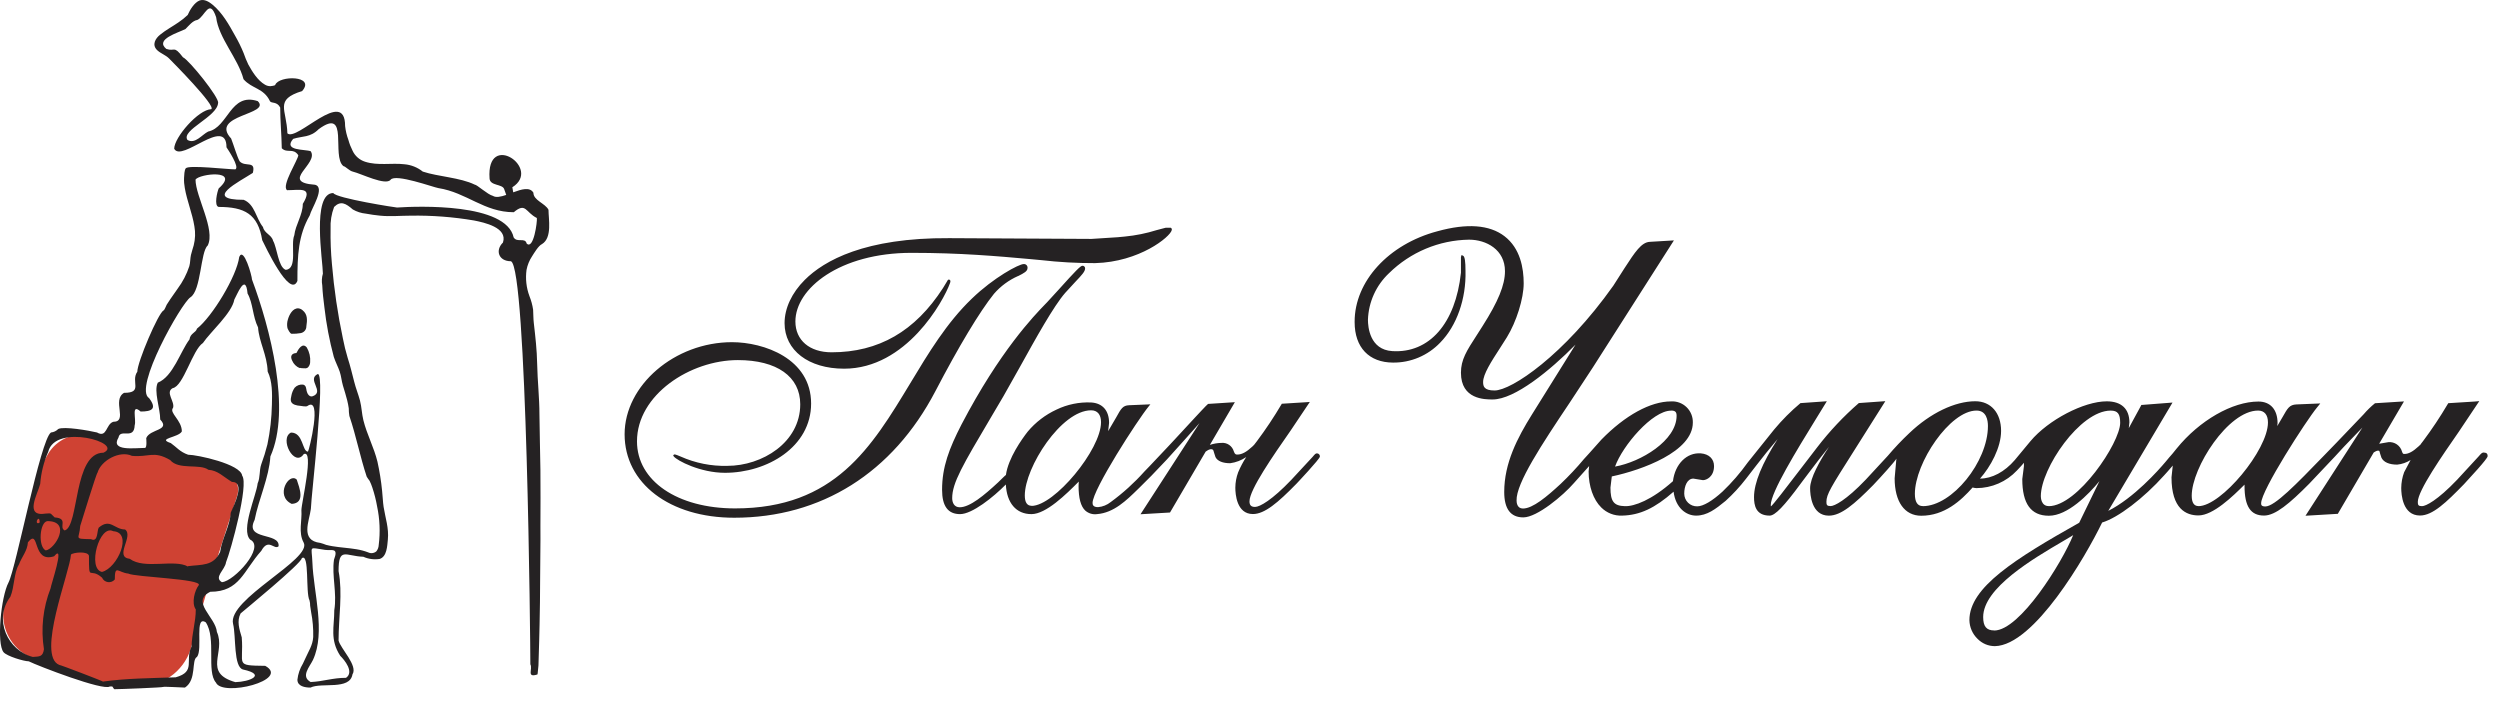
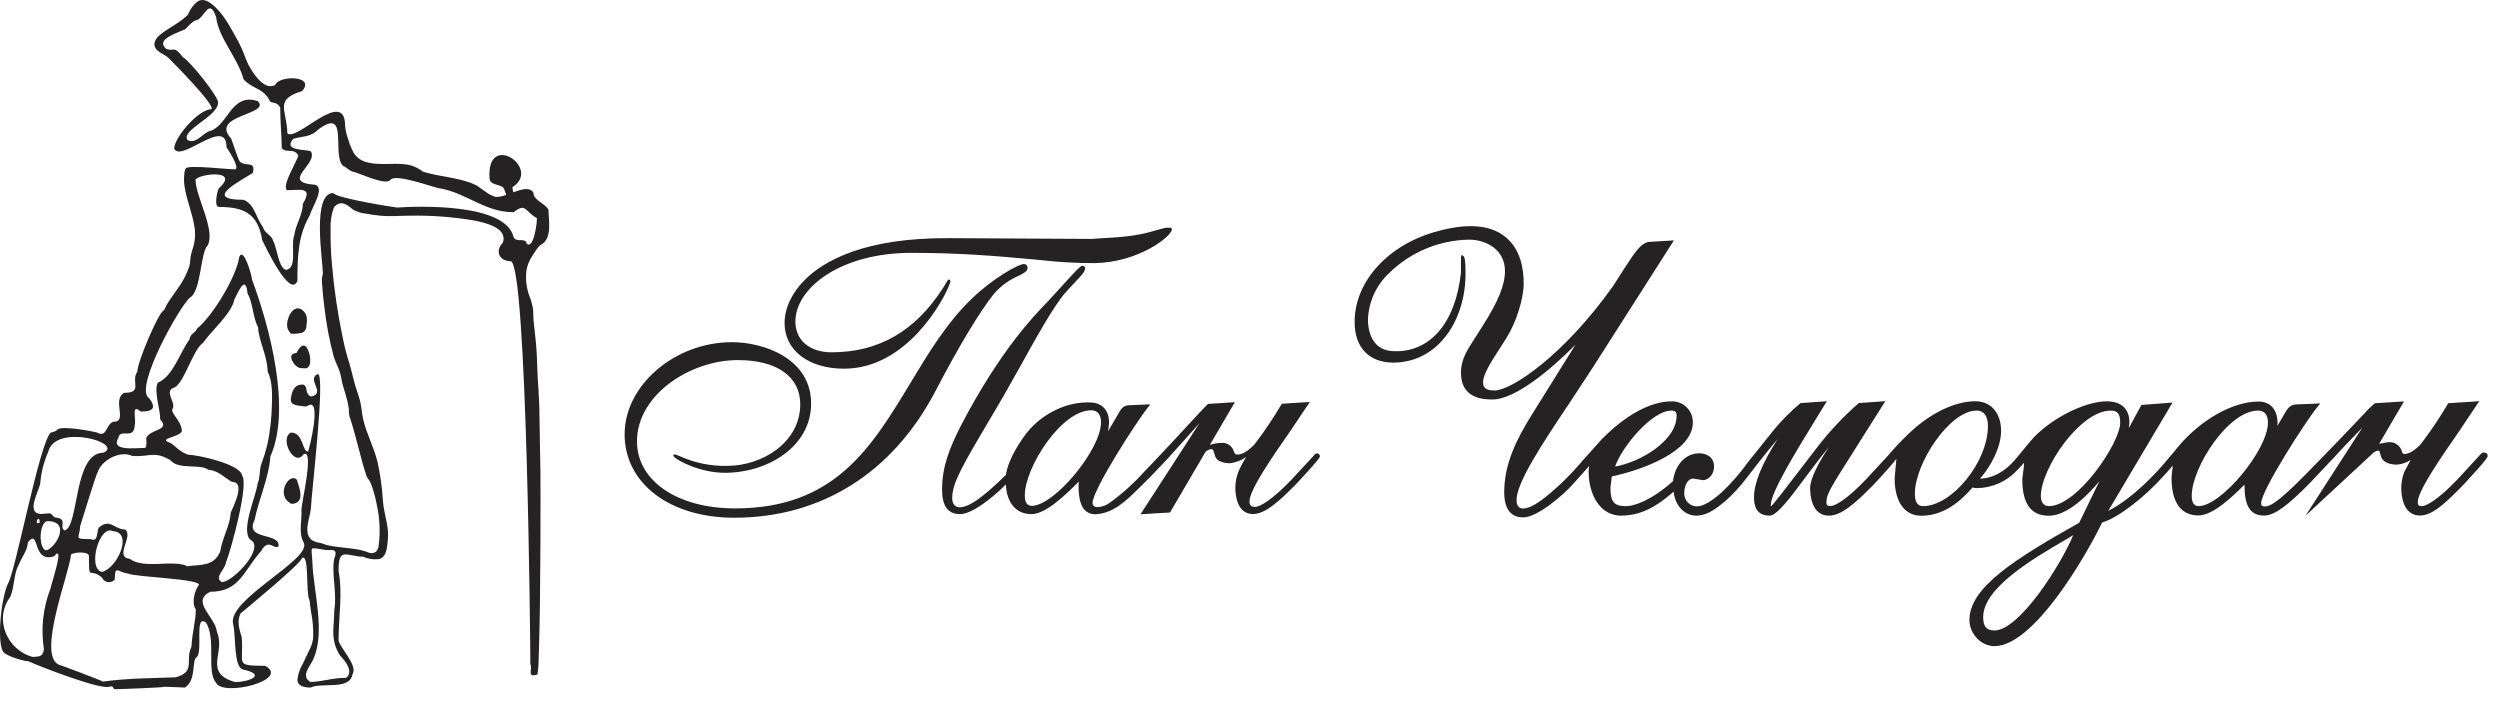
<svg xmlns="http://www.w3.org/2000/svg" width="196" height="55" viewBox="0 0 196 55" fill="none">
-   <path d="M6.893 34.066H6.447C5.321 34.066 4.282 34.673 3.729 35.655L3.429 36.187C3.254 36.496 3.12 36.827 3.029 37.17L0.372 47.242C0.291 47.549 0.25 47.866 0.25 48.184C0.25 49.639 1.103 50.958 2.429 51.554L4.013 52.267L8.675 53.666C9.323 53.86 10.002 53.924 10.675 53.854L11.38 53.781C13.297 53.582 14.835 52.106 15.111 50.197L16.381 45.777L18.593 38.885C18.741 38.426 18.668 37.925 18.396 37.527C18.217 37.264 17.962 37.062 17.665 36.948L14.634 35.785C13.861 35.488 13.041 35.336 12.214 35.336H9.879C9.316 35.336 8.777 35.107 8.386 34.701C7.996 34.296 7.457 34.066 6.893 34.066Z" fill="#CF4233" />
  <path fill-rule="evenodd" clip-rule="evenodd" d="M22.387 21.151C21.811 20.924 21.721 19.41 21.411 18.881C21.298 18.405 20.718 18.294 20.619 17.801C20.052 17.088 19.986 16.021 19.103 15.666C15.859 15.666 18.787 14.234 19.822 13.555C20.076 12.546 19.226 13.131 18.787 12.645C18.583 12.277 18.3 11.308 18.12 10.858C16.395 9 21.291 9 20.209 7.929C18.05 7.22 17.901 9.985 16.322 10.313C15.845 10.546 15.296 11.328 14.696 10.97C14.177 10.198 17.028 9.164 17.098 8.077C17.228 7.679 14.803 4.681 14.343 4.49C13.604 3.522 13.73 4.073 13.037 3.834C12.115 3.075 13.98 2.569 14.543 2.274C14.803 2.018 15.103 1.617 15.472 1.564C16.062 1.305 16.422 -0.206 16.945 1.351C17.141 2.993 18.66 4.566 19.093 6.211C19.759 6.977 20.675 6.891 21.168 7.939C21.291 8.123 21.714 7.939 21.968 8.431C21.968 9.469 22.074 10.52 22.091 11.623C22.52 12.047 22.983 11.564 23.387 12.169C23.387 12.497 22.027 14.589 22.51 14.911C23.51 14.911 24.579 14.605 23.739 15.985C23.739 16.849 23.163 17.627 23.073 18.445C22.764 19.167 23.357 21.072 22.407 21.154L22.387 21.151ZM22.87 26.169C22.737 26.169 22.577 25.824 22.537 25.725C22.49 25.501 22.501 25.268 22.57 25.049C22.667 24.694 22.947 24.142 23.396 24.175C23.521 24.19 23.638 24.244 23.73 24.33C24.133 24.658 24.089 25.118 24.019 25.584C24.021 25.711 23.977 25.833 23.895 25.931C23.813 26.028 23.699 26.094 23.573 26.116C23.337 26.158 23.097 26.175 22.857 26.169H22.87ZM23.493 28.858C23.228 28.747 23.017 28.537 22.907 28.274C22.74 27.945 22.84 27.702 23.24 27.676C23.393 27.367 23.713 26.832 24.053 27.243C24.258 27.595 24.35 28 24.316 28.405C24.309 28.543 24.256 28.674 24.166 28.78C24.033 28.921 23.903 28.868 23.726 28.868C23.654 28.869 23.582 28.86 23.513 28.839L23.493 28.858ZM22.87 39.505C21.538 38.882 22.657 37.003 23.267 37.604C23.483 38.261 23.953 39.443 22.87 39.505ZM2.998 41.023C2.682 41.023 3.111 40.277 3.111 40.967C3.072 40.983 3.035 41.001 2.998 41.023V41.023ZM5.08 41.584C6.209 41.256 5.746 35.492 8.111 35.492C9.777 34.74 4.331 33.167 3.781 35.42C3.43 36.221 3.217 37.075 3.151 37.946C2.962 38.711 1.862 40.55 3.588 40.264C4.081 40.231 3.904 40.225 4.287 40.566C5.393 40.642 4.577 41.325 5.07 41.588L5.08 41.584ZM3.588 43.154C4.331 43.036 5.636 40.855 3.711 40.855C3.111 40.934 2.965 42.862 3.588 43.154V43.154ZM14.733 44.415C13.657 43.811 11.325 44.668 10.173 43.811C8.92 43.67 10.506 42.031 9.806 41.512C8.957 41.512 8.647 40.599 7.741 41.367C7.588 41.624 7.701 42.54 7.142 42.271C5.716 42.238 6.236 42.271 6.289 41.233C6.412 40.858 7.542 37.138 7.648 37.052C7.925 36.093 9.4 35.292 10.343 35.739C11.675 35.867 12.041 35.308 13.341 36.067C14.007 36.872 15.672 36.327 16.338 36.832C17.078 36.875 17.527 37.394 18.18 37.781C19.266 37.781 18.347 39.597 18.087 40.198C18.034 41.213 17.421 42.169 17.258 43.266C16.745 44.409 15.769 44.251 14.749 44.386L14.733 44.415ZM7.995 44.839C6.825 44.593 7.788 41.072 8.877 41.647C10.443 41.742 9.21 44.543 7.995 44.839ZM17.421 45.637C18.34 45.565 20.825 42.901 19.616 42.307C18.85 41.548 20.099 38.849 20.199 37.9C20.412 37.43 20.315 36.895 20.479 36.415C20.67 35.9 20.832 35.375 20.965 34.842C21.18 33.809 21.298 32.76 21.318 31.706C21.341 30.875 21.361 29.893 20.985 29.128C20.945 27.831 20.302 26.79 20.232 25.67C19.802 24.812 19.839 23.762 19.409 23.013C19.256 21.325 18.567 23.164 18.373 23.482C18.19 24.546 16.492 26.024 15.909 26.891C15.086 27.423 14.386 30.29 13.537 30.431C12.938 30.76 13.727 31.482 13.567 31.975C13.234 32.363 14.257 32.941 14.257 33.821C14.01 34.313 12.258 34.366 13.39 34.737C13.827 35.042 14.103 35.43 14.749 35.65C15.449 35.65 18.88 36.386 18.986 37.292C19.516 37.988 18.107 43.134 17.721 44.08C17.644 44.684 16.721 45.266 17.414 45.653L17.421 45.637ZM2.592 51.509C0.593 51.013 -0.523 48.553 0.81 46.79C1.143 46.021 1.076 44.921 1.476 44.271C1.729 43.614 2.142 43.197 2.189 42.514C3.138 41.351 2.482 44.189 4.244 43.611C5.137 42.514 3.974 45.909 3.967 46.123C3.371 47.642 3.191 49.289 3.445 50.898C3.361 51.502 3.091 51.466 2.595 51.502L2.592 51.509ZM8.111 53.43C9.93 53.18 11.865 53.167 13.774 53.102C15.392 52.652 14.47 51.772 15.016 50.691C15.049 49.624 15.349 48.773 15.349 47.778C14.996 47.282 15.259 46.287 15.586 45.873C15.835 45.381 10.563 45.246 10.053 44.967C9.264 44.891 9 44.218 9 45.43C8.936 45.508 8.853 45.567 8.758 45.604C8.663 45.64 8.561 45.652 8.46 45.637C8.36 45.623 8.265 45.584 8.184 45.523C8.104 45.462 8.041 45.381 8.001 45.289C7.002 44.409 6.975 45.712 6.975 43.581C6.905 43.187 5.746 43.302 5.563 43.479C5.49 44.832 2.832 51.42 4.65 52.13C4.757 52.13 8.044 53.391 8.088 53.443L8.111 53.43ZM24.369 53.479C23.546 53.039 24.279 52.281 24.536 51.739C25.552 49.571 24.576 46.415 24.492 44.097C24.442 42.757 24.143 42.921 25.492 43.111C26.011 43.184 26.561 42.891 26.184 43.883C26.005 45.148 26.431 46.494 26.208 47.84C26.208 49.154 25.848 50.139 26.674 51.414C27.007 51.742 27.787 52.684 27.13 53.141C26.075 53.141 25.322 53.43 24.382 53.469L24.369 53.479ZM18.457 53.479C19.566 53.453 20.918 52.898 19.07 52.494C18.29 52.327 18.517 49.893 18.274 48.914C17.797 46.987 24.519 43.834 23.806 42.537C23.373 41.748 23.693 40.806 23.63 39.998C23.63 39.443 24.652 35.19 23.813 35.601C23.08 36.688 21.868 34.372 22.814 33.913C23.793 33.913 23.68 35.407 24.146 35.407C24.226 35.341 25.302 30.977 24.089 31.837C24.006 31.896 23.64 31.837 23.533 31.817C23.39 31.81 23.249 31.782 23.113 31.735C22.757 31.601 22.76 31.358 22.84 31.039C22.879 30.811 22.966 30.594 23.097 30.402C23.179 30.311 23.283 30.24 23.399 30.197C23.515 30.153 23.64 30.138 23.763 30.152C24.006 30.221 23.996 30.438 24.039 30.645C24.083 30.852 24.253 31.164 24.522 31.062C25.482 30.707 24.023 29.748 24.915 29.322C25.545 29.322 24.402 38.793 24.372 39.9C24.249 40.855 23.513 42.379 25.108 42.563C25.264 42.605 25.416 42.656 25.565 42.717C25.731 42.76 25.898 42.796 26.064 42.822C26.691 42.928 27.327 42.957 27.953 43.062C28.264 43.112 28.569 43.194 28.862 43.305C28.966 43.357 29.083 43.377 29.198 43.362C29.314 43.347 29.422 43.299 29.509 43.223C29.621 43.08 29.685 42.905 29.692 42.724C29.819 41.717 29.776 40.696 29.565 39.703C29.478 39.203 29.353 38.71 29.192 38.228C29.133 38.046 29.061 37.868 28.976 37.696C28.892 37.592 28.817 37.482 28.749 37.367C28.233 35.814 27.923 34.185 27.39 32.609C27.358 32.411 27.343 32.211 27.343 32.011C27.314 31.801 27.27 31.594 27.22 31.387C27.127 31 27 30.619 26.887 30.235C26.774 29.85 26.754 29.492 26.634 29.138C26.514 28.783 26.301 28.382 26.171 27.982C25.828 26.704 25.581 25.403 25.432 24.09C25.358 23.518 25.292 22.944 25.265 22.369C25.21 22.064 25.227 21.75 25.315 21.453C25.315 20.494 24.419 15.134 26.131 15.134C26.334 15.541 31.101 16.284 31.127 16.27C32.793 16.159 39.681 15.909 40.271 18.615C40.547 19.055 41.167 18.586 41.29 19.092C41.836 19.627 42.136 17.338 42.089 17.091C41.197 16.648 41.237 15.834 40.281 16.638C37.949 16.638 36.6 15.098 34.368 14.747C33.975 14.684 31.008 13.594 30.624 14.09C30.241 14.586 28.329 13.614 27.653 13.453C27.38 13.39 27.09 13.046 26.924 13.023C25.958 12.257 27.413 8.343 24.982 10.129C24.316 10.803 23.713 10.651 22.983 10.888C22.167 11.847 23.926 11.689 24.359 11.857C25.025 12.842 21.888 14.284 24.692 14.484C25.538 14.688 24.406 16.353 24.282 16.891C23.383 18.451 23.317 20.024 23.317 22.021C22.73 23.466 20.748 19.2 20.558 18.829C20.226 16.77 19.16 16.224 17.148 16.224C16.755 16.149 17.041 14.996 17.148 14.77C18.87 13.236 15.636 13.62 15.329 14.077C15.329 15.407 16.915 18.018 16.282 19.253C15.716 19.725 15.775 22.773 14.929 23.308C14.22 23.758 10.429 30.464 11.692 31.216C12.321 32.051 11.915 32.264 11.026 32.264C10.249 31.587 10.709 32.875 10.559 33.344C10.513 34.523 9.427 33.558 9.29 34.303C8.624 35.41 10.596 35.115 11.379 35.115C11.535 35.056 11.465 34.428 11.465 34.346C11.758 33.617 13.39 33.768 12.561 32.891C12.561 32.018 12.041 30.658 12.371 30.001C13.56 29.535 14.14 27.555 14.856 26.612C14.923 26.113 15.362 26.09 15.442 25.765C16.638 24.829 18.563 21.653 18.756 20.142C19.11 19.315 19.756 21.647 19.756 21.913C21.168 25.693 22.847 32.093 21.198 35.785C21.098 37.427 20.275 39.148 19.962 40.76C19.133 42.402 21.961 41.703 21.841 42.826C21.508 43.154 21.052 42.143 20.485 43.187C19.083 44.75 18.8 46.395 16.488 46.395C14.916 47.17 16.911 48.386 17.005 49.545C17.727 51.148 15.859 52.747 18.47 53.486L18.457 53.479ZM8.96 54.034C9.447 54.034 12.771 53.9 12.791 53.857C12.811 53.814 14.323 53.906 14.5 53.906C15.446 53.289 14.983 51.729 15.446 51.502C15.915 50.904 15.226 48.195 16.135 48.793C16.974 50.057 16.169 52.652 16.931 53.515C17.434 54.665 22.797 53.312 20.795 52.202C18.347 52.172 19.13 52.149 18.953 49.969C18.76 49.312 18.553 48.698 18.863 48.093C19.053 47.926 23.66 44.153 23.66 43.762C24.276 43.322 23.946 46.471 24.266 47.072C24.302 47.208 24.319 47.349 24.316 47.489C24.339 47.657 24.366 47.818 24.392 47.992C24.517 48.633 24.572 49.286 24.556 49.939C24.516 50.596 24.189 51.052 23.936 51.627C23.876 51.762 23.813 51.893 23.75 52.024C23.514 52.41 23.366 52.841 23.317 53.289C23.317 53.808 23.913 53.906 24.342 53.906C25.215 53.479 27.427 54.133 27.633 52.872C28.08 52.189 26.697 50.849 26.544 50.218C26.544 48.369 26.877 46.524 26.544 44.773C26.544 42.845 27.097 43.604 28.486 43.65C28.886 43.83 29.331 43.889 29.765 43.821C30.338 43.643 30.358 42.79 30.408 42.307C30.498 41.397 30.215 40.625 30.075 39.742C30.012 39.328 30.008 38.908 29.958 38.494C29.883 37.721 29.76 36.953 29.592 36.195C29.322 35.085 28.759 34.044 28.489 32.947C28.363 32.438 28.356 31.913 28.223 31.407C28.09 30.901 27.89 30.422 27.77 29.932C27.607 29.305 27.46 28.674 27.257 28.054C27.105 27.551 26.98 27.042 26.881 26.527C26.474 24.605 26.189 22.66 26.024 20.704C25.938 19.788 25.902 18.868 25.918 17.949C25.89 17.361 25.984 16.775 26.194 16.224C26.717 15.709 27.117 15.952 27.66 16.422C27.974 16.603 28.324 16.715 28.686 16.75C29.052 16.822 29.425 16.868 29.798 16.908C30.598 16.99 31.397 16.908 32.2 16.908C33.861 16.882 35.522 17.008 37.16 17.285C37.946 17.44 39.824 17.837 39.431 19.016C38.802 19.633 39.098 20.481 40.054 20.481C41.313 20.895 41.58 50.648 41.58 52.08C41.789 52.448 41.247 53.161 42.133 52.878C42.133 52.878 42.153 52.809 42.153 52.796C42.209 52.384 42.236 51.968 42.233 51.551C42.269 50.694 42.276 49.837 42.302 48.977C42.336 47.791 42.336 46.609 42.346 45.427C42.346 44.041 42.386 42.655 42.369 41.269C42.369 39.798 42.389 38.313 42.369 36.855C42.349 35.397 42.306 33.949 42.292 32.497C42.292 31.184 42.139 29.847 42.113 28.52C42.093 27.433 41.973 26.389 41.849 25.312C41.809 24.967 41.819 24.625 41.796 24.28C41.743 23.917 41.647 23.561 41.51 23.22C41.264 22.561 41.185 21.853 41.28 21.157C41.353 20.777 41.501 20.414 41.716 20.09C41.879 19.837 42.212 19.262 42.496 19.134C43.308 18.635 43.002 17.164 43.002 16.448C42.749 15.939 41.819 15.716 41.819 15.108C41.536 14.638 40.894 14.835 40.237 15.078L40.167 14.681C42.522 13.2 38.106 10.208 38.382 14.001C38.422 14.579 39.381 14.415 39.525 14.819L39.688 15.282C39.268 15.427 38.878 15.512 38.639 15.354C38.236 15.259 37.393 14.474 37.216 14.474C36.07 13.916 34.352 13.853 33.146 13.453C32.736 13.124 32.236 12.924 31.71 12.878C30.688 12.76 29.628 13.003 28.626 12.681C28.412 12.613 28.214 12.502 28.046 12.355C27.877 12.208 27.741 12.028 27.647 11.827C27.507 11.553 27.395 11.266 27.314 10.97C27.184 10.619 27.098 10.254 27.057 9.883C27.057 6.789 23.24 11.151 22.53 10.451C22.484 8.576 21.478 7.824 23.69 7.137C24.762 5.906 21.871 5.893 21.578 6.655C21.555 6.72 21.245 6.753 21.188 6.757C21.041 6.755 20.897 6.714 20.772 6.638C20.199 6.31 19.773 5.614 19.466 5.055C19.327 4.765 19.204 4.467 19.1 4.162C18.909 3.695 18.686 3.24 18.433 2.802C17.957 1.942 17.434 1 16.658 0.362C16.385 0.139 16.019 -0.088 15.659 0.034C15.232 0.195 14.883 0.786 14.713 1.177C14.489 1.39 14.247 1.583 13.99 1.755C13.517 2.083 12.991 2.359 12.558 2.717C12.178 3.016 11.892 3.515 12.318 3.929C12.591 4.192 12.984 4.31 13.257 4.586C13.53 4.862 16.954 8.307 16.565 8.559C15.546 8.589 13.657 10.776 13.657 11.66C14.227 12.78 17.757 9.065 17.757 11.548C17.857 11.699 18.81 13.105 18.45 13.279C17.86 13.279 14.843 12.924 14.573 13.187C14.45 13.308 14.44 13.778 14.43 13.942C14.418 14.213 14.439 14.484 14.49 14.75C14.666 15.765 15.076 16.72 15.239 17.738C15.33 18.236 15.311 18.746 15.186 19.236C15.116 19.489 15.029 19.735 14.969 19.995C14.909 20.254 14.923 20.596 14.843 20.868C14.636 21.501 14.326 22.096 13.927 22.632C13.734 22.908 13.537 23.177 13.351 23.456C13.254 23.601 13.157 23.748 13.067 23.893C13.018 23.978 12.908 24.297 12.824 24.336C12.405 24.543 10.766 28.392 10.766 29.141C10.22 29.922 11.259 30.799 9.723 30.799C8.754 31.374 10.056 33.069 8.881 33.069C8.294 33.256 8.398 34.363 7.605 33.906C6.969 33.755 5.023 33.41 4.567 33.633C4.416 33.788 4.214 33.885 3.997 33.906C3.165 34.461 1.256 44.553 0.667 45.67C0.077 46.786 -0.279 50.455 0.28 51.134C0.543 51.446 1.872 51.847 2.252 51.847C2.968 52.202 8.121 54.195 8.614 53.818C8.917 53.798 8.771 53.847 8.964 54.034H8.96Z" fill="#252223" />
-   <path fill-rule="evenodd" clip-rule="evenodd" d="M66.178 28.905C71.054 28.905 73.965 23.62 74.477 22.206C74.546 22.047 74.507 21.96 74.444 21.931C74.381 21.901 74.318 21.904 74.242 22.07L73.932 22.581C71.745 25.974 68.887 27.62 65.193 27.62C63.472 27.62 62.359 26.674 62.359 25.204C62.359 22.614 65.841 19.823 71.464 19.823C75.29 19.823 78.187 20.082 80.741 20.311L81.629 20.394C83.031 20.554 84.441 20.633 85.852 20.629C89.331 20.543 91.749 18.568 91.864 18.044C91.876 18.008 91.875 17.969 91.862 17.935C91.847 17.9 91.822 17.871 91.788 17.854H91.395L91.151 17.917L90.685 18.04C89.873 18.294 89.037 18.463 88.191 18.545L87.632 18.598L85.574 18.731L74.417 18.671C67.81 18.628 64.612 20.427 63.096 21.941C62.075 22.96 61.51 24.168 61.51 25.336C61.513 27.464 63.386 28.905 66.178 28.905ZM79.819 21.645C80.285 21.409 80.559 21.27 80.559 21.005C80.563 20.964 80.557 20.923 80.543 20.885C80.529 20.846 80.507 20.812 80.479 20.783C80.45 20.754 80.416 20.732 80.377 20.718C80.339 20.704 80.299 20.699 80.258 20.702C79.882 20.702 77.909 21.755 76.198 23.408C74.216 25.306 72.779 27.703 71.378 30.027C68.325 35.076 65.451 39.859 57.631 39.859C53.102 39.859 49.94 37.698 49.94 34.601C49.94 30.95 54.113 28.231 57.846 28.231C60.912 28.231 62.739 29.526 62.739 31.697C62.739 34.684 59.765 36.523 57.017 36.523C55.76 36.555 54.512 36.306 53.363 35.793C52.874 35.584 52.857 35.607 52.814 35.663L52.775 35.717L52.821 35.78C53.075 36.111 54.906 37.068 56.835 37.068C60.155 37.068 63.591 35.036 63.591 31.637C63.591 28.108 59.881 26.827 57.387 26.827C52.904 26.827 48.969 30.2 48.969 34.047C48.969 37.894 52.507 40.59 57.559 40.59C64.387 40.59 69.99 37.068 73.334 30.671C75.174 27.146 76.803 24.437 77.926 23.036C78.447 22.436 79.093 21.959 79.819 21.639V21.645ZM103.252 35.544C103.143 35.544 103.097 35.597 102.902 35.826L101.221 37.639C99.737 39.192 98.772 39.743 98.396 39.743C98.092 39.743 97.96 39.614 97.96 39.305C97.96 38.389 99.826 35.707 101.191 33.748L102.691 31.511L102.509 31.527L100.494 31.653L100.471 31.693C99.88 32.694 99.237 33.661 98.541 34.591L98.323 34.873L98.181 35.013C97.725 35.438 97.355 35.637 97.015 35.637C96.906 35.637 96.813 35.637 96.731 35.388C96.671 35.18 96.541 35 96.363 34.878C96.185 34.757 95.97 34.702 95.756 34.724C95.449 34.729 95.145 34.782 94.854 34.88L96.813 31.531L94.712 31.667C94.653 31.693 93.721 32.699 93.721 32.699L92.069 34.485L91.567 35.023L90.15 36.523L89.724 36.965C88.929 37.855 88.043 38.658 87.081 39.361C86.797 39.59 86.452 39.729 86.09 39.76C85.703 39.76 85.657 39.577 85.657 39.428C85.657 38.399 89.182 32.928 90.064 31.853L90.189 31.7L88.518 31.77C88.025 31.793 87.893 32.029 87.507 32.729L86.879 33.801L86.952 33.157C86.952 32.191 86.44 31.607 85.548 31.554C84.611 31.512 83.678 31.704 82.832 32.111C81.959 32.514 81.186 33.105 80.569 33.844C80.116 34.425 79.046 35.919 78.864 37.237C78.864 37.214 78.253 37.818 78.253 37.818C77.163 38.83 76.04 39.77 75.24 39.77C74.804 39.77 74.652 39.401 74.652 39.056C74.652 37.858 75.475 36.467 77.675 32.749L78.666 31.069L79.958 28.775C81.2 26.538 82.601 24.002 83.513 22.96L84.329 22.073C84.808 21.569 85.072 21.287 85.072 21.048C85.074 21.019 85.07 20.991 85.06 20.964C85.05 20.937 85.034 20.913 85.014 20.893C84.994 20.873 84.97 20.857 84.944 20.847C84.917 20.837 84.889 20.833 84.861 20.835C84.709 20.835 84.305 21.257 83.004 22.701L82.092 23.697L81.95 23.843C81.071 24.752 78.395 27.514 75.376 33.29C74.414 35.166 73.859 36.609 73.859 38.399C73.859 39.683 74.322 40.307 75.27 40.307C76.218 40.307 77.876 38.98 78.858 37.984C78.93 39.428 79.66 40.307 80.866 40.307C82.009 40.307 83.589 38.751 84.576 37.755L84.56 38.087C84.56 39.063 84.732 39.7 85.088 40.032C85.213 40.141 85.359 40.222 85.518 40.27C85.676 40.318 85.843 40.33 86.007 40.307C87.328 40.205 88.32 39.222 89.208 38.355L89.34 38.226L90.265 37.303L91.488 36.019L92.446 34.956L92.955 34.389L94.042 33.17L89.416 40.317L91.729 40.181L94.524 35.408C94.716 35.278 94.854 35.182 95.039 35.232C95.125 35.255 95.152 35.361 95.195 35.531L95.294 35.836C95.449 36.148 95.859 36.317 96.447 36.317C96.898 36.256 97.329 36.09 97.705 35.833C97.458 36.212 97.246 36.613 97.071 37.031C96.927 37.416 96.853 37.824 96.85 38.236C96.85 38.721 96.949 40.301 98.227 40.301C99.142 40.301 100.173 39.428 101.64 37.927C101.66 37.907 103.48 35.979 103.48 35.796C103.483 35.764 103.479 35.732 103.469 35.702C103.459 35.672 103.443 35.644 103.421 35.62C103.4 35.596 103.374 35.577 103.345 35.564C103.316 35.551 103.284 35.544 103.252 35.544ZM80.873 39.653C80.523 39.653 80.344 39.381 80.344 38.847C80.344 36.639 83.205 32.168 85.544 32.168C86.037 32.168 86.321 32.5 86.321 33.101C86.321 35.252 82.657 39.663 80.873 39.663V39.653ZM194.739 35.474C194.591 35.474 194.525 35.55 194.33 35.776L192.645 37.605C191.082 39.245 190.174 39.683 189.886 39.683C189.599 39.683 189.556 39.594 189.556 39.351C189.556 38.465 191.489 35.7 192.767 33.854L194.376 31.448L194.006 31.481L191.944 31.61L191.895 31.69C191.307 32.687 190.665 33.651 189.972 34.578C189.972 34.578 189.754 34.86 189.754 34.86H189.78C189.719 34.895 189.664 34.94 189.619 34.993C189.179 35.401 188.829 35.59 188.515 35.59C188.419 35.59 188.376 35.59 188.317 35.404C188.253 35.176 188.113 34.978 187.919 34.843C187.726 34.708 187.491 34.645 187.256 34.664L186.526 34.79L188.472 31.471L186.199 31.614C185.876 31.876 185.578 32.167 185.307 32.483L183.193 34.694L182.169 35.75C180.028 37.961 178.336 39.707 177.603 39.707C177.273 39.707 177.273 39.56 177.273 39.454C177.273 38.458 180.801 32.981 181.66 31.939L181.911 31.63L180.038 31.707C179.493 31.733 179.347 31.999 178.951 32.702L178.538 33.403L178.561 33.18C178.561 32.111 177.999 31.481 177.061 31.481C175.019 31.481 172.436 32.961 170.652 35.162L170.321 35.571L170.074 35.853L169.776 36.211C169.218 36.875 167.292 39.043 165.287 40.052L170.325 31.561L167.88 31.75L167.834 31.843L166.896 33.566L166.945 33.124C166.945 32.052 166.314 31.464 165.168 31.464C163.374 31.464 160.579 32.925 159.188 34.588L157.956 36.072C157.163 36.995 156.172 37.522 155.233 37.522C156.053 36.603 156.885 35.092 156.885 33.781C156.885 32.377 156.089 31.458 154.863 31.458C153.264 31.458 151.335 32.387 149.7 33.947C149.105 34.507 148.542 35.099 148.015 35.723L146.28 37.599C144.718 39.239 143.809 39.677 143.522 39.677C143.234 39.677 143.191 39.587 143.191 39.345C143.191 38.754 143.555 38.18 145.296 35.434L147.81 31.451L145.732 31.6C144.531 32.644 143.438 33.806 142.468 35.069L140.961 37.031C140.125 38.127 138.979 39.624 138.827 39.713C138.86 39.713 138.827 39.687 138.827 39.6C138.827 38.605 140.872 35.285 142.365 32.855L143.224 31.458L141.156 31.604C140.41 32.229 139.721 32.92 139.098 33.668L137.03 36.248C136.442 37.072 135.779 37.839 135.048 38.538C134.245 39.275 133.528 39.697 133.065 39.697C132.933 39.701 132.801 39.678 132.677 39.63C132.553 39.581 132.44 39.509 132.345 39.416C132.25 39.323 132.174 39.212 132.123 39.089C132.071 38.966 132.044 38.834 132.044 38.701C132.044 38.133 132.266 37.522 132.758 37.522L133.511 37.645C133.795 37.645 134.38 37.366 134.38 36.54C134.38 35.979 133.987 35.6 133.353 35.544C132.246 35.458 131.324 36.374 131.159 37.725C129.507 39.199 128.12 39.717 127.38 39.683C126.521 39.657 126.26 39.315 126.26 38.226C126.26 38.226 126.345 37.512 126.365 37.353C128.754 36.845 132.718 35.401 132.718 33.131C132.724 32.906 132.684 32.682 132.599 32.474C132.514 32.265 132.387 32.077 132.225 31.921C132.064 31.765 131.872 31.644 131.662 31.567C131.451 31.489 131.227 31.456 131.004 31.471C129.398 31.471 127.413 32.56 125.556 34.458L124.588 35.544L124.182 35.989C123.61 36.675 122.999 37.326 122.351 37.941C121.274 38.936 120.171 39.869 119.398 39.869C118.935 39.869 118.899 39.391 118.899 39.245C118.853 37.897 120.881 34.83 123.055 31.584L124.895 28.782L131.235 18.847L129.349 18.96C128.688 18.989 128.189 19.753 127.366 21.018L126.484 22.399C122.612 27.866 118.493 30.614 117.174 30.614C116.345 30.614 116.276 30.282 116.276 29.951C116.276 29.34 116.91 28.354 117.597 27.295L118.136 26.448C118.892 25.22 119.457 23.401 119.457 22.216C119.457 21.031 119.196 19.468 117.947 18.515C116.775 17.619 115.004 17.489 112.685 18.133C108.862 19.149 106.203 22.057 106.203 25.217V25.253C106.203 27.245 107.339 28.42 109.209 28.427C109.9 28.434 110.585 28.298 111.222 28.029C111.859 27.759 112.434 27.361 112.913 26.86C114.214 25.532 114.954 23.424 114.895 21.233C114.895 20.517 114.842 20.118 114.713 20.055L114.588 19.992L114.538 20.151V21.38C114.115 25.363 112.054 27.706 109.156 27.527C107.382 27.418 107.247 25.619 107.247 25.071C107.27 24.383 107.427 23.706 107.711 23.08C107.994 22.453 108.398 21.889 108.898 21.419C110.578 19.767 112.825 18.825 115.176 18.79C116.53 18.79 117.99 19.574 117.99 21.26C117.99 22.339 117.462 23.634 116.226 25.575L115.787 26.263C114.981 27.507 114.538 28.195 114.538 29.224C114.538 31.318 116.408 31.318 117.022 31.318C118.75 31.318 121.548 29.028 123.521 27.019L120.098 32.507C118.972 34.316 117.931 36.301 117.931 38.571C117.931 39.899 118.433 40.563 119.427 40.563C120.511 40.563 122.559 38.84 123.392 37.877L124.588 36.54L124.548 36.961C124.548 38.123 124.915 39.175 125.539 39.786C125.752 39.999 126.006 40.166 126.286 40.276C126.565 40.386 126.865 40.436 127.165 40.424C128.566 40.394 129.748 39.839 131.209 38.548C131.37 39.829 132.2 40.424 132.976 40.424C133.828 40.424 134.493 39.922 135.289 39.268C135.869 38.741 136.402 38.163 136.881 37.542L137.71 36.47C138.183 35.856 138.751 35.142 139.362 34.428C138.146 36.341 137.515 37.854 137.515 38.976C137.515 39.597 137.641 40.424 138.741 40.424C139.161 40.424 139.864 39.697 141.176 37.914L141.315 37.728L141.873 36.988C142.355 36.344 142.864 35.683 143.393 35.033C142.653 36.161 141.913 37.483 141.913 38.269C141.913 38.774 142.018 40.427 143.383 40.427C144.331 40.427 145.365 39.547 146.862 38.027C147.493 37.363 148.537 36.205 148.682 35.959L148.666 36.075L148.54 37.499C148.54 39.341 149.32 40.434 150.625 40.434C152.448 40.434 153.737 39.252 154.652 38.219C154.75 38.248 154.851 38.265 154.953 38.269C155.547 38.268 156.136 38.144 156.681 37.907C157.227 37.67 157.719 37.323 158.127 36.888C158.415 36.586 158.58 36.404 158.676 36.281C158.676 36.41 158.676 36.543 158.676 36.543L158.547 37.559C158.547 39.497 159.228 40.434 160.632 40.434C162.105 40.434 163.731 38.774 164.596 37.721L163.01 40.981C157.985 43.816 154.401 46.047 154.401 48.616C154.411 49.169 154.639 49.696 155.035 50.08C155.212 50.262 155.423 50.407 155.656 50.507C155.889 50.606 156.14 50.657 156.393 50.658C159.465 50.611 163.509 43.644 164.808 40.965C166.05 40.596 168.068 39.056 169.667 37.27L169.942 36.965L170.345 36.5C170.312 36.832 170.246 37.419 170.246 37.423C170.246 39.902 171.395 40.41 172.36 40.41C173.506 40.41 175.049 38.916 175.971 37.994C175.971 38.037 175.971 38.097 175.971 38.097C175.971 39.697 176.443 40.42 177.501 40.42C178.389 40.42 179.512 39.468 181.039 37.927L183.061 35.789L183.754 35.036L185.211 33.522L180.751 40.434L183.285 40.284L186.1 35.474C186.262 35.375 186.384 35.302 186.51 35.338C186.549 35.338 186.579 35.477 186.602 35.571L186.705 35.883C186.877 36.238 187.316 36.427 187.944 36.427C188.316 36.389 188.674 36.265 188.991 36.065L188.485 37.021C188.338 37.417 188.261 37.836 188.257 38.259C188.257 38.764 188.363 40.417 189.728 40.417C190.719 40.417 191.776 39.398 193.18 37.957C195.03 35.965 195.03 35.813 195.03 35.756C195.033 35.511 194.865 35.484 194.739 35.484V35.474ZM131.01 32.188C131.341 32.188 131.446 32.301 131.446 32.596C131.446 34.541 128.645 36.218 126.62 36.58C127.204 34.943 129.544 32.194 131.01 32.194V32.188ZM150.747 39.677C150.331 39.677 150.126 39.361 150.126 38.714C150.126 36.294 152.871 32.188 154.959 32.188C155.739 32.188 155.854 32.948 155.854 33.4C155.854 36.208 153.04 39.683 150.747 39.683V39.677ZM156.343 49.426C155.739 49.426 155.481 49.111 155.481 48.377C155.481 46.09 159.413 43.793 161.758 42.419L162.32 42.087L162.538 41.954C161.659 44.118 158.362 49.433 156.343 49.433V49.426ZM160.618 39.677C160.027 39.677 160.001 39.013 160.001 38.9C160.001 36.739 163.066 32.191 165.478 32.191C166.027 32.191 166.222 32.444 166.222 33.154C166.215 34.717 162.885 39.683 160.618 39.683V39.677ZM172.36 39.677C172.01 39.677 171.831 39.404 171.831 38.867C171.831 36.659 174.692 32.188 177.035 32.188C177.527 32.188 177.808 32.52 177.808 33.121C177.808 35.275 174.144 39.683 172.357 39.683L172.36 39.677Z" fill="#252223" />
+   <path fill-rule="evenodd" clip-rule="evenodd" d="M66.178 28.905C71.054 28.905 73.965 23.62 74.477 22.206C74.546 22.047 74.507 21.96 74.444 21.931C74.381 21.901 74.318 21.904 74.242 22.07L73.932 22.581C71.745 25.974 68.887 27.62 65.193 27.62C63.472 27.62 62.359 26.674 62.359 25.204C62.359 22.614 65.841 19.823 71.464 19.823C75.29 19.823 78.187 20.082 80.741 20.311L81.629 20.394C83.031 20.554 84.441 20.633 85.852 20.629C89.331 20.543 91.749 18.568 91.864 18.044C91.876 18.008 91.875 17.969 91.862 17.935C91.847 17.9 91.822 17.871 91.788 17.854H91.395L91.151 17.917L90.685 18.04C89.873 18.294 89.037 18.463 88.191 18.545L87.632 18.598L85.574 18.731L74.417 18.671C67.81 18.628 64.612 20.427 63.096 21.941C62.075 22.96 61.51 24.168 61.51 25.336C61.513 27.464 63.386 28.905 66.178 28.905ZM79.819 21.645C80.285 21.409 80.559 21.27 80.559 21.005C80.563 20.964 80.557 20.923 80.543 20.885C80.529 20.846 80.507 20.812 80.479 20.783C80.45 20.754 80.416 20.732 80.377 20.718C80.339 20.704 80.299 20.699 80.258 20.702C79.882 20.702 77.909 21.755 76.198 23.408C74.216 25.306 72.779 27.703 71.378 30.027C68.325 35.076 65.451 39.859 57.631 39.859C53.102 39.859 49.94 37.698 49.94 34.601C49.94 30.95 54.113 28.231 57.846 28.231C60.912 28.231 62.739 29.526 62.739 31.697C62.739 34.684 59.765 36.523 57.017 36.523C55.76 36.555 54.512 36.306 53.363 35.793C52.874 35.584 52.857 35.607 52.814 35.663L52.775 35.717L52.821 35.78C53.075 36.111 54.906 37.068 56.835 37.068C60.155 37.068 63.591 35.036 63.591 31.637C63.591 28.108 59.881 26.827 57.387 26.827C52.904 26.827 48.969 30.2 48.969 34.047C48.969 37.894 52.507 40.59 57.559 40.59C64.387 40.59 69.99 37.068 73.334 30.671C75.174 27.146 76.803 24.437 77.926 23.036C78.447 22.436 79.093 21.959 79.819 21.639V21.645ZM103.252 35.544C103.143 35.544 103.097 35.597 102.902 35.826L101.221 37.639C99.737 39.192 98.772 39.743 98.396 39.743C98.092 39.743 97.96 39.614 97.96 39.305C97.96 38.389 99.826 35.707 101.191 33.748L102.691 31.511L102.509 31.527L100.494 31.653L100.471 31.693C99.88 32.694 99.237 33.661 98.541 34.591L98.323 34.873L98.181 35.013C97.725 35.438 97.355 35.637 97.015 35.637C96.906 35.637 96.813 35.637 96.731 35.388C96.671 35.18 96.541 35 96.363 34.878C96.185 34.757 95.97 34.702 95.756 34.724C95.449 34.729 95.145 34.782 94.854 34.88L96.813 31.531L94.712 31.667C94.653 31.693 93.721 32.699 93.721 32.699L92.069 34.485L91.567 35.023L90.15 36.523L89.724 36.965C88.929 37.855 88.043 38.658 87.081 39.361C86.797 39.59 86.452 39.729 86.09 39.76C85.703 39.76 85.657 39.577 85.657 39.428C85.657 38.399 89.182 32.928 90.064 31.853L90.189 31.7L88.518 31.77C88.025 31.793 87.893 32.029 87.507 32.729L86.879 33.801L86.952 33.157C86.952 32.191 86.44 31.607 85.548 31.554C84.611 31.512 83.678 31.704 82.832 32.111C81.959 32.514 81.186 33.105 80.569 33.844C80.116 34.425 79.046 35.919 78.864 37.237C78.864 37.214 78.253 37.818 78.253 37.818C77.163 38.83 76.04 39.77 75.24 39.77C74.804 39.77 74.652 39.401 74.652 39.056C74.652 37.858 75.475 36.467 77.675 32.749L78.666 31.069L79.958 28.775C81.2 26.538 82.601 24.002 83.513 22.96L84.329 22.073C84.808 21.569 85.072 21.287 85.072 21.048C85.074 21.019 85.07 20.991 85.06 20.964C85.05 20.937 85.034 20.913 85.014 20.893C84.994 20.873 84.97 20.857 84.944 20.847C84.917 20.837 84.889 20.833 84.861 20.835C84.709 20.835 84.305 21.257 83.004 22.701L82.092 23.697L81.95 23.843C81.071 24.752 78.395 27.514 75.376 33.29C74.414 35.166 73.859 36.609 73.859 38.399C73.859 39.683 74.322 40.307 75.27 40.307C76.218 40.307 77.876 38.98 78.858 37.984C78.93 39.428 79.66 40.307 80.866 40.307C82.009 40.307 83.589 38.751 84.576 37.755L84.56 38.087C84.56 39.063 84.732 39.7 85.088 40.032C85.213 40.141 85.359 40.222 85.518 40.27C85.676 40.318 85.843 40.33 86.007 40.307C87.328 40.205 88.32 39.222 89.208 38.355L89.34 38.226L90.265 37.303L91.488 36.019L92.446 34.956L92.955 34.389L94.042 33.17L89.416 40.317L91.729 40.181L94.524 35.408C94.716 35.278 94.854 35.182 95.039 35.232C95.125 35.255 95.152 35.361 95.195 35.531L95.294 35.836C95.449 36.148 95.859 36.317 96.447 36.317C96.898 36.256 97.329 36.09 97.705 35.833C97.458 36.212 97.246 36.613 97.071 37.031C96.927 37.416 96.853 37.824 96.85 38.236C96.85 38.721 96.949 40.301 98.227 40.301C99.142 40.301 100.173 39.428 101.64 37.927C101.66 37.907 103.48 35.979 103.48 35.796C103.483 35.764 103.479 35.732 103.469 35.702C103.459 35.672 103.443 35.644 103.421 35.62C103.4 35.596 103.374 35.577 103.345 35.564C103.316 35.551 103.284 35.544 103.252 35.544ZM80.873 39.653C80.523 39.653 80.344 39.381 80.344 38.847C80.344 36.639 83.205 32.168 85.544 32.168C86.037 32.168 86.321 32.5 86.321 33.101C86.321 35.252 82.657 39.663 80.873 39.663V39.653ZM194.739 35.474C194.591 35.474 194.525 35.55 194.33 35.776L192.645 37.605C191.082 39.245 190.174 39.683 189.886 39.683C189.599 39.683 189.556 39.594 189.556 39.351C189.556 38.465 191.489 35.7 192.767 33.854L194.376 31.448L194.006 31.481L191.944 31.61L191.895 31.69C191.307 32.687 190.665 33.651 189.972 34.578C189.972 34.578 189.754 34.86 189.754 34.86H189.78C189.719 34.895 189.664 34.94 189.619 34.993C189.179 35.401 188.829 35.59 188.515 35.59C188.419 35.59 188.376 35.59 188.317 35.404C188.253 35.176 188.113 34.978 187.919 34.843C187.726 34.708 187.491 34.645 187.256 34.664L186.526 34.79L188.472 31.471L186.199 31.614C185.876 31.876 185.578 32.167 185.307 32.483L183.193 34.694L182.169 35.75C180.028 37.961 178.336 39.707 177.603 39.707C177.273 39.707 177.273 39.56 177.273 39.454C177.273 38.458 180.801 32.981 181.66 31.939L181.911 31.63L180.038 31.707C179.493 31.733 179.347 31.999 178.951 32.702L178.538 33.403L178.561 33.18C178.561 32.111 177.999 31.481 177.061 31.481C175.019 31.481 172.436 32.961 170.652 35.162L170.321 35.571L170.074 35.853L169.776 36.211C169.218 36.875 167.292 39.043 165.287 40.052L170.325 31.561L167.88 31.75L167.834 31.843L166.896 33.566L166.945 33.124C166.945 32.052 166.314 31.464 165.168 31.464C163.374 31.464 160.579 32.925 159.188 34.588L157.956 36.072C157.163 36.995 156.172 37.522 155.233 37.522C156.053 36.603 156.885 35.092 156.885 33.781C156.885 32.377 156.089 31.458 154.863 31.458C153.264 31.458 151.335 32.387 149.7 33.947C149.105 34.507 148.542 35.099 148.015 35.723L146.28 37.599C144.718 39.239 143.809 39.677 143.522 39.677C143.234 39.677 143.191 39.587 143.191 39.345C143.191 38.754 143.555 38.18 145.296 35.434L147.81 31.451L145.732 31.6C144.531 32.644 143.438 33.806 142.468 35.069L140.961 37.031C140.125 38.127 138.979 39.624 138.827 39.713C138.86 39.713 138.827 39.687 138.827 39.6C138.827 38.605 140.872 35.285 142.365 32.855L143.224 31.458L141.156 31.604C140.41 32.229 139.721 32.92 139.098 33.668L137.03 36.248C136.442 37.072 135.779 37.839 135.048 38.538C134.245 39.275 133.528 39.697 133.065 39.697C132.933 39.701 132.801 39.678 132.677 39.63C132.553 39.581 132.44 39.509 132.345 39.416C132.25 39.323 132.174 39.212 132.123 39.089C132.071 38.966 132.044 38.834 132.044 38.701C132.044 38.133 132.266 37.522 132.758 37.522L133.511 37.645C133.795 37.645 134.38 37.366 134.38 36.54C134.38 35.979 133.987 35.6 133.353 35.544C132.246 35.458 131.324 36.374 131.159 37.725C129.507 39.199 128.12 39.717 127.38 39.683C126.521 39.657 126.26 39.315 126.26 38.226C126.26 38.226 126.345 37.512 126.365 37.353C128.754 36.845 132.718 35.401 132.718 33.131C132.724 32.906 132.684 32.682 132.599 32.474C132.514 32.265 132.387 32.077 132.225 31.921C132.064 31.765 131.872 31.644 131.662 31.567C131.451 31.489 131.227 31.456 131.004 31.471C129.398 31.471 127.413 32.56 125.556 34.458L124.588 35.544L124.182 35.989C123.61 36.675 122.999 37.326 122.351 37.941C121.274 38.936 120.171 39.869 119.398 39.869C118.935 39.869 118.899 39.391 118.899 39.245C118.853 37.897 120.881 34.83 123.055 31.584L124.895 28.782L131.235 18.847L129.349 18.96C128.688 18.989 128.189 19.753 127.366 21.018L126.484 22.399C122.612 27.866 118.493 30.614 117.174 30.614C116.345 30.614 116.276 30.282 116.276 29.951C116.276 29.34 116.91 28.354 117.597 27.295L118.136 26.448C118.892 25.22 119.457 23.401 119.457 22.216C119.457 21.031 119.196 19.468 117.947 18.515C116.775 17.619 115.004 17.489 112.685 18.133C108.862 19.149 106.203 22.057 106.203 25.217V25.253C106.203 27.245 107.339 28.42 109.209 28.427C109.9 28.434 110.585 28.298 111.222 28.029C111.859 27.759 112.434 27.361 112.913 26.86C114.214 25.532 114.954 23.424 114.895 21.233C114.895 20.517 114.842 20.118 114.713 20.055L114.588 19.992L114.538 20.151V21.38C114.115 25.363 112.054 27.706 109.156 27.527C107.382 27.418 107.247 25.619 107.247 25.071C107.27 24.383 107.427 23.706 107.711 23.08C107.994 22.453 108.398 21.889 108.898 21.419C110.578 19.767 112.825 18.825 115.176 18.79C116.53 18.79 117.99 19.574 117.99 21.26C117.99 22.339 117.462 23.634 116.226 25.575L115.787 26.263C114.981 27.507 114.538 28.195 114.538 29.224C114.538 31.318 116.408 31.318 117.022 31.318C118.75 31.318 121.548 29.028 123.521 27.019L120.098 32.507C118.972 34.316 117.931 36.301 117.931 38.571C117.931 39.899 118.433 40.563 119.427 40.563C120.511 40.563 122.559 38.84 123.392 37.877L124.588 36.54L124.548 36.961C124.548 38.123 124.915 39.175 125.539 39.786C125.752 39.999 126.006 40.166 126.286 40.276C126.565 40.386 126.865 40.436 127.165 40.424C128.566 40.394 129.748 39.839 131.209 38.548C131.37 39.829 132.2 40.424 132.976 40.424C133.828 40.424 134.493 39.922 135.289 39.268C135.869 38.741 136.402 38.163 136.881 37.542L137.71 36.47C138.183 35.856 138.751 35.142 139.362 34.428C138.146 36.341 137.515 37.854 137.515 38.976C137.515 39.597 137.641 40.424 138.741 40.424C139.161 40.424 139.864 39.697 141.176 37.914L141.315 37.728L141.873 36.988C142.355 36.344 142.864 35.683 143.393 35.033C142.653 36.161 141.913 37.483 141.913 38.269C141.913 38.774 142.018 40.427 143.383 40.427C144.331 40.427 145.365 39.547 146.862 38.027C147.493 37.363 148.537 36.205 148.682 35.959L148.666 36.075L148.54 37.499C148.54 39.341 149.32 40.434 150.625 40.434C152.448 40.434 153.737 39.252 154.652 38.219C154.75 38.248 154.851 38.265 154.953 38.269C155.547 38.268 156.136 38.144 156.681 37.907C157.227 37.67 157.719 37.323 158.127 36.888C158.415 36.586 158.58 36.404 158.676 36.281C158.676 36.41 158.676 36.543 158.676 36.543L158.547 37.559C158.547 39.497 159.228 40.434 160.632 40.434C162.105 40.434 163.731 38.774 164.596 37.721L163.01 40.981C157.985 43.816 154.401 46.047 154.401 48.616C154.411 49.169 154.639 49.696 155.035 50.08C155.212 50.262 155.423 50.407 155.656 50.507C155.889 50.606 156.14 50.657 156.393 50.658C159.465 50.611 163.509 43.644 164.808 40.965C166.05 40.596 168.068 39.056 169.667 37.27L169.942 36.965L170.345 36.5C170.312 36.832 170.246 37.419 170.246 37.423C170.246 39.902 171.395 40.41 172.36 40.41C173.506 40.41 175.049 38.916 175.971 37.994C175.971 38.037 175.971 38.097 175.971 38.097C175.971 39.697 176.443 40.42 177.501 40.42C178.389 40.42 179.512 39.468 181.039 37.927L183.061 35.789L183.754 35.036L185.211 33.522L180.751 40.434L186.1 35.474C186.262 35.375 186.384 35.302 186.51 35.338C186.549 35.338 186.579 35.477 186.602 35.571L186.705 35.883C186.877 36.238 187.316 36.427 187.944 36.427C188.316 36.389 188.674 36.265 188.991 36.065L188.485 37.021C188.338 37.417 188.261 37.836 188.257 38.259C188.257 38.764 188.363 40.417 189.728 40.417C190.719 40.417 191.776 39.398 193.18 37.957C195.03 35.965 195.03 35.813 195.03 35.756C195.033 35.511 194.865 35.484 194.739 35.484V35.474ZM131.01 32.188C131.341 32.188 131.446 32.301 131.446 32.596C131.446 34.541 128.645 36.218 126.62 36.58C127.204 34.943 129.544 32.194 131.01 32.194V32.188ZM150.747 39.677C150.331 39.677 150.126 39.361 150.126 38.714C150.126 36.294 152.871 32.188 154.959 32.188C155.739 32.188 155.854 32.948 155.854 33.4C155.854 36.208 153.04 39.683 150.747 39.683V39.677ZM156.343 49.426C155.739 49.426 155.481 49.111 155.481 48.377C155.481 46.09 159.413 43.793 161.758 42.419L162.32 42.087L162.538 41.954C161.659 44.118 158.362 49.433 156.343 49.433V49.426ZM160.618 39.677C160.027 39.677 160.001 39.013 160.001 38.9C160.001 36.739 163.066 32.191 165.478 32.191C166.027 32.191 166.222 32.444 166.222 33.154C166.215 34.717 162.885 39.683 160.618 39.683V39.677ZM172.36 39.677C172.01 39.677 171.831 39.404 171.831 38.867C171.831 36.659 174.692 32.188 177.035 32.188C177.527 32.188 177.808 32.52 177.808 33.121C177.808 35.275 174.144 39.683 172.357 39.683L172.36 39.677Z" fill="#252223" />
</svg>